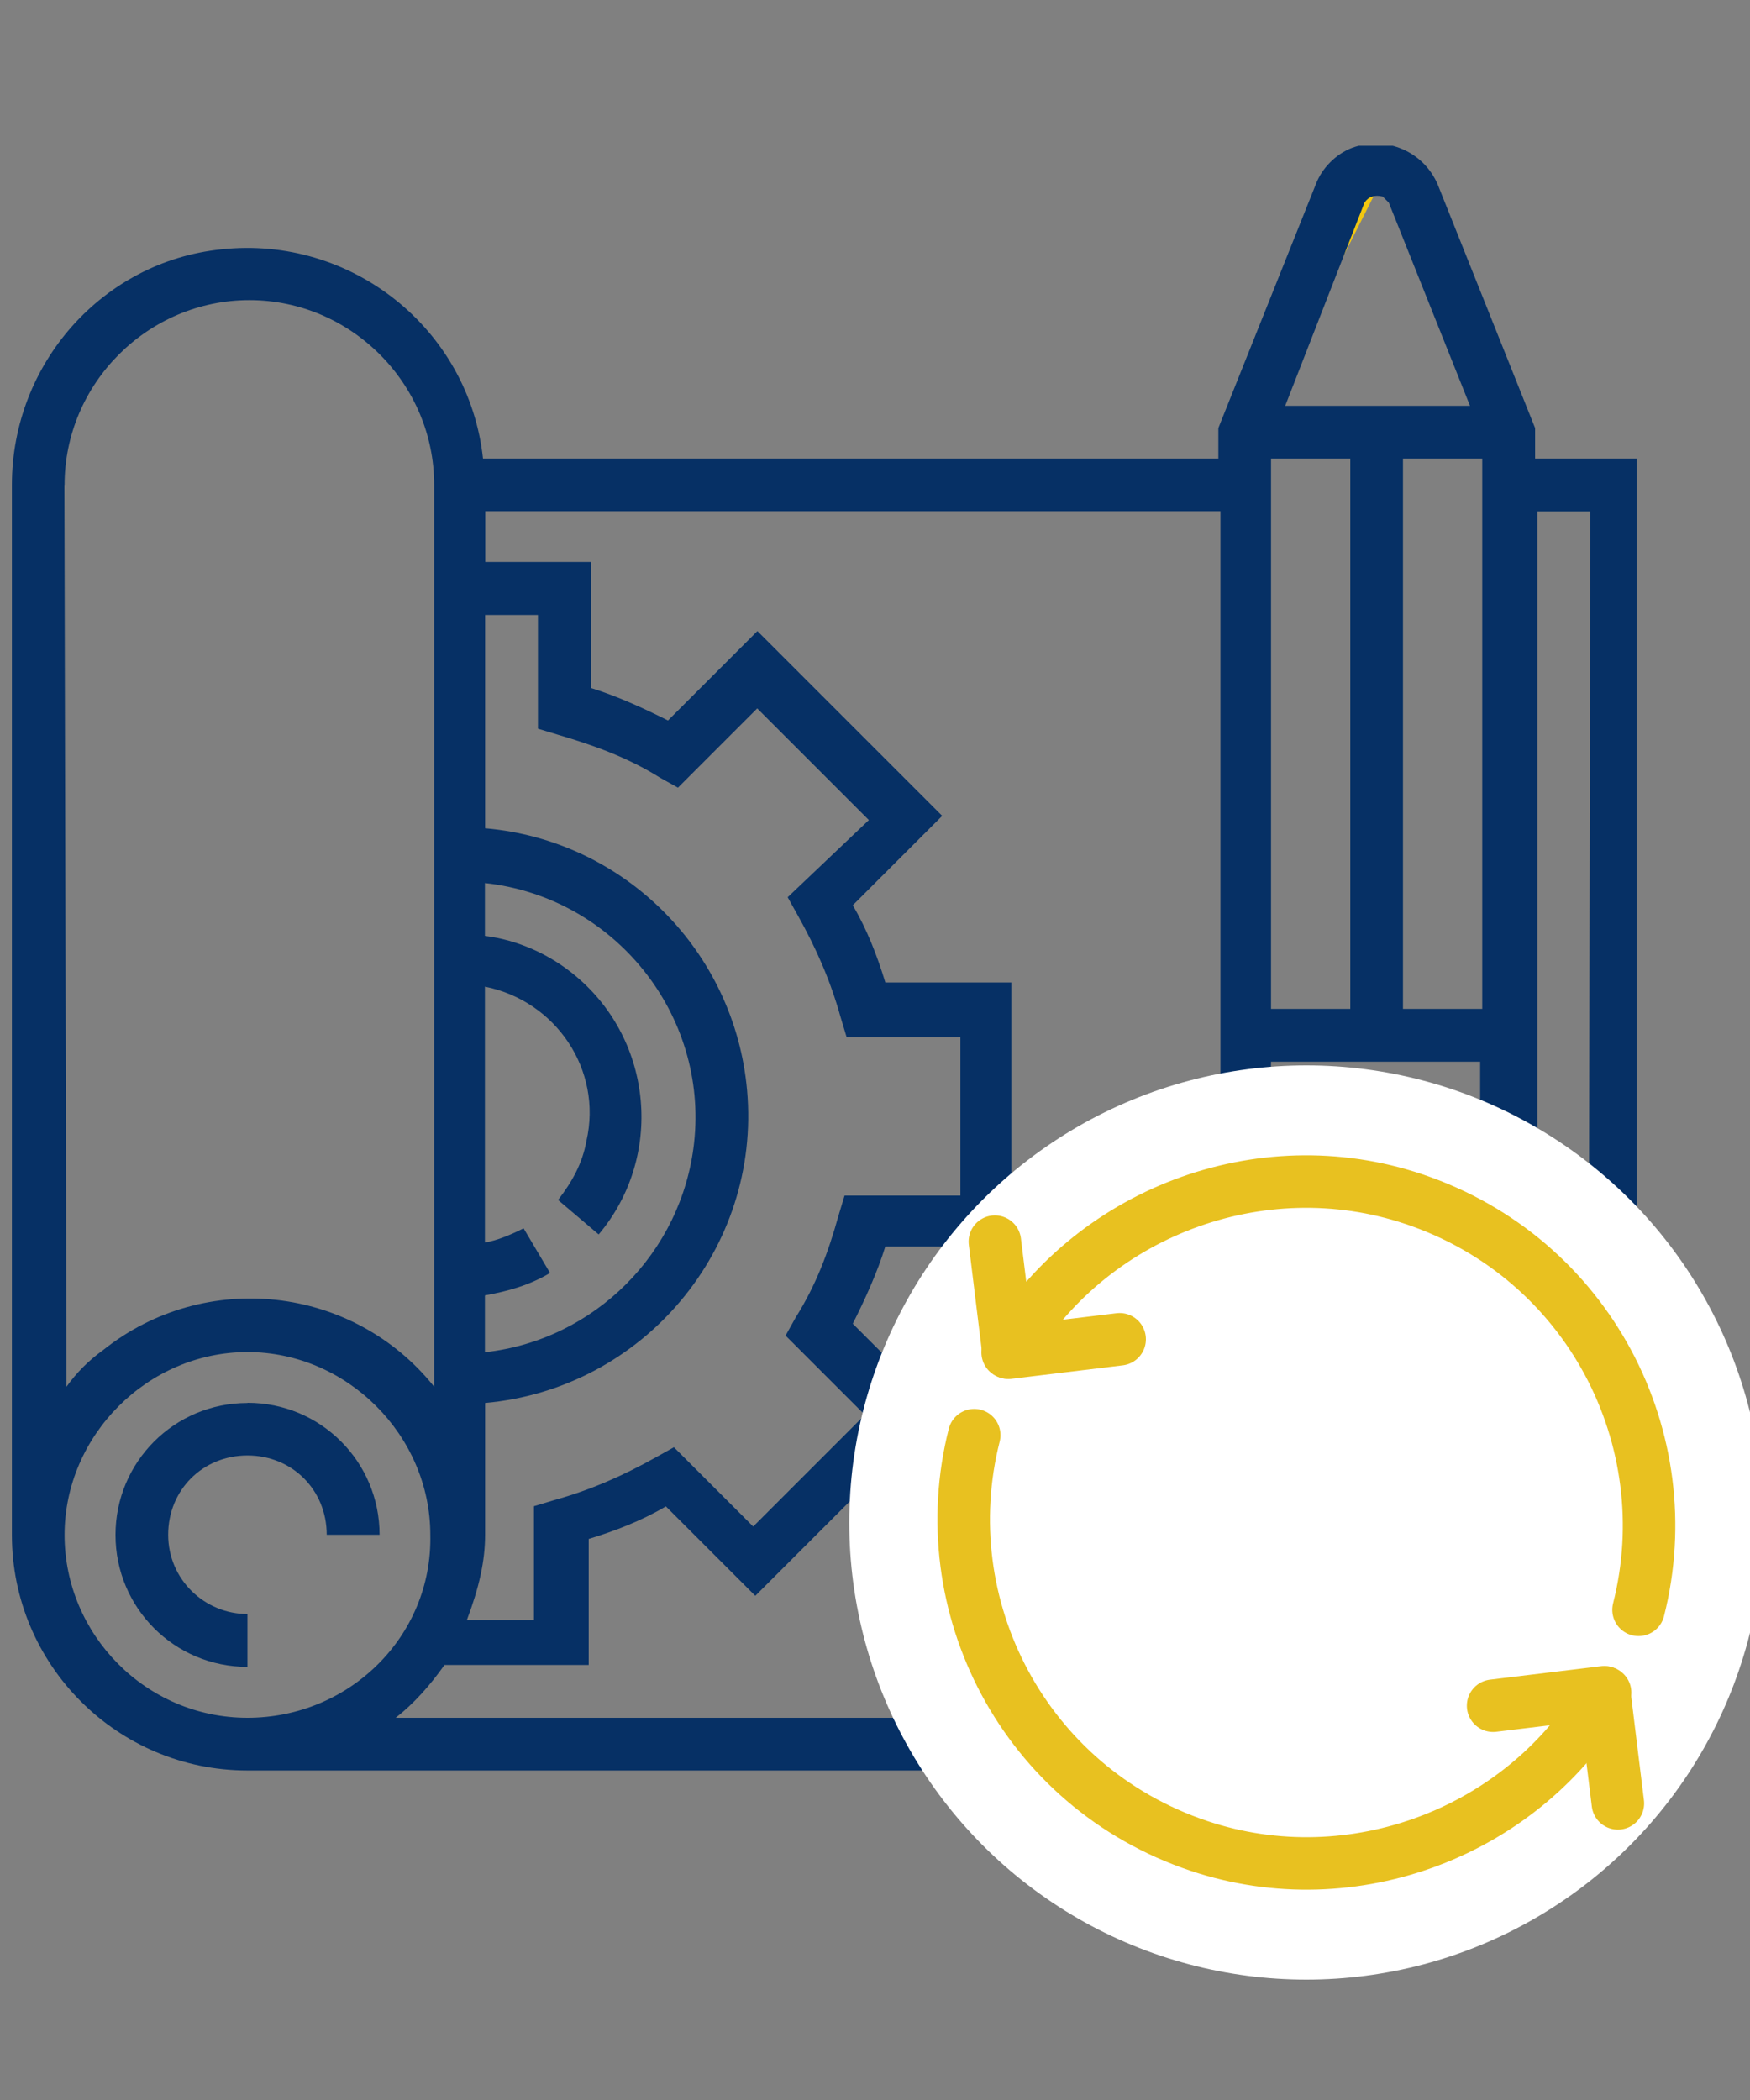
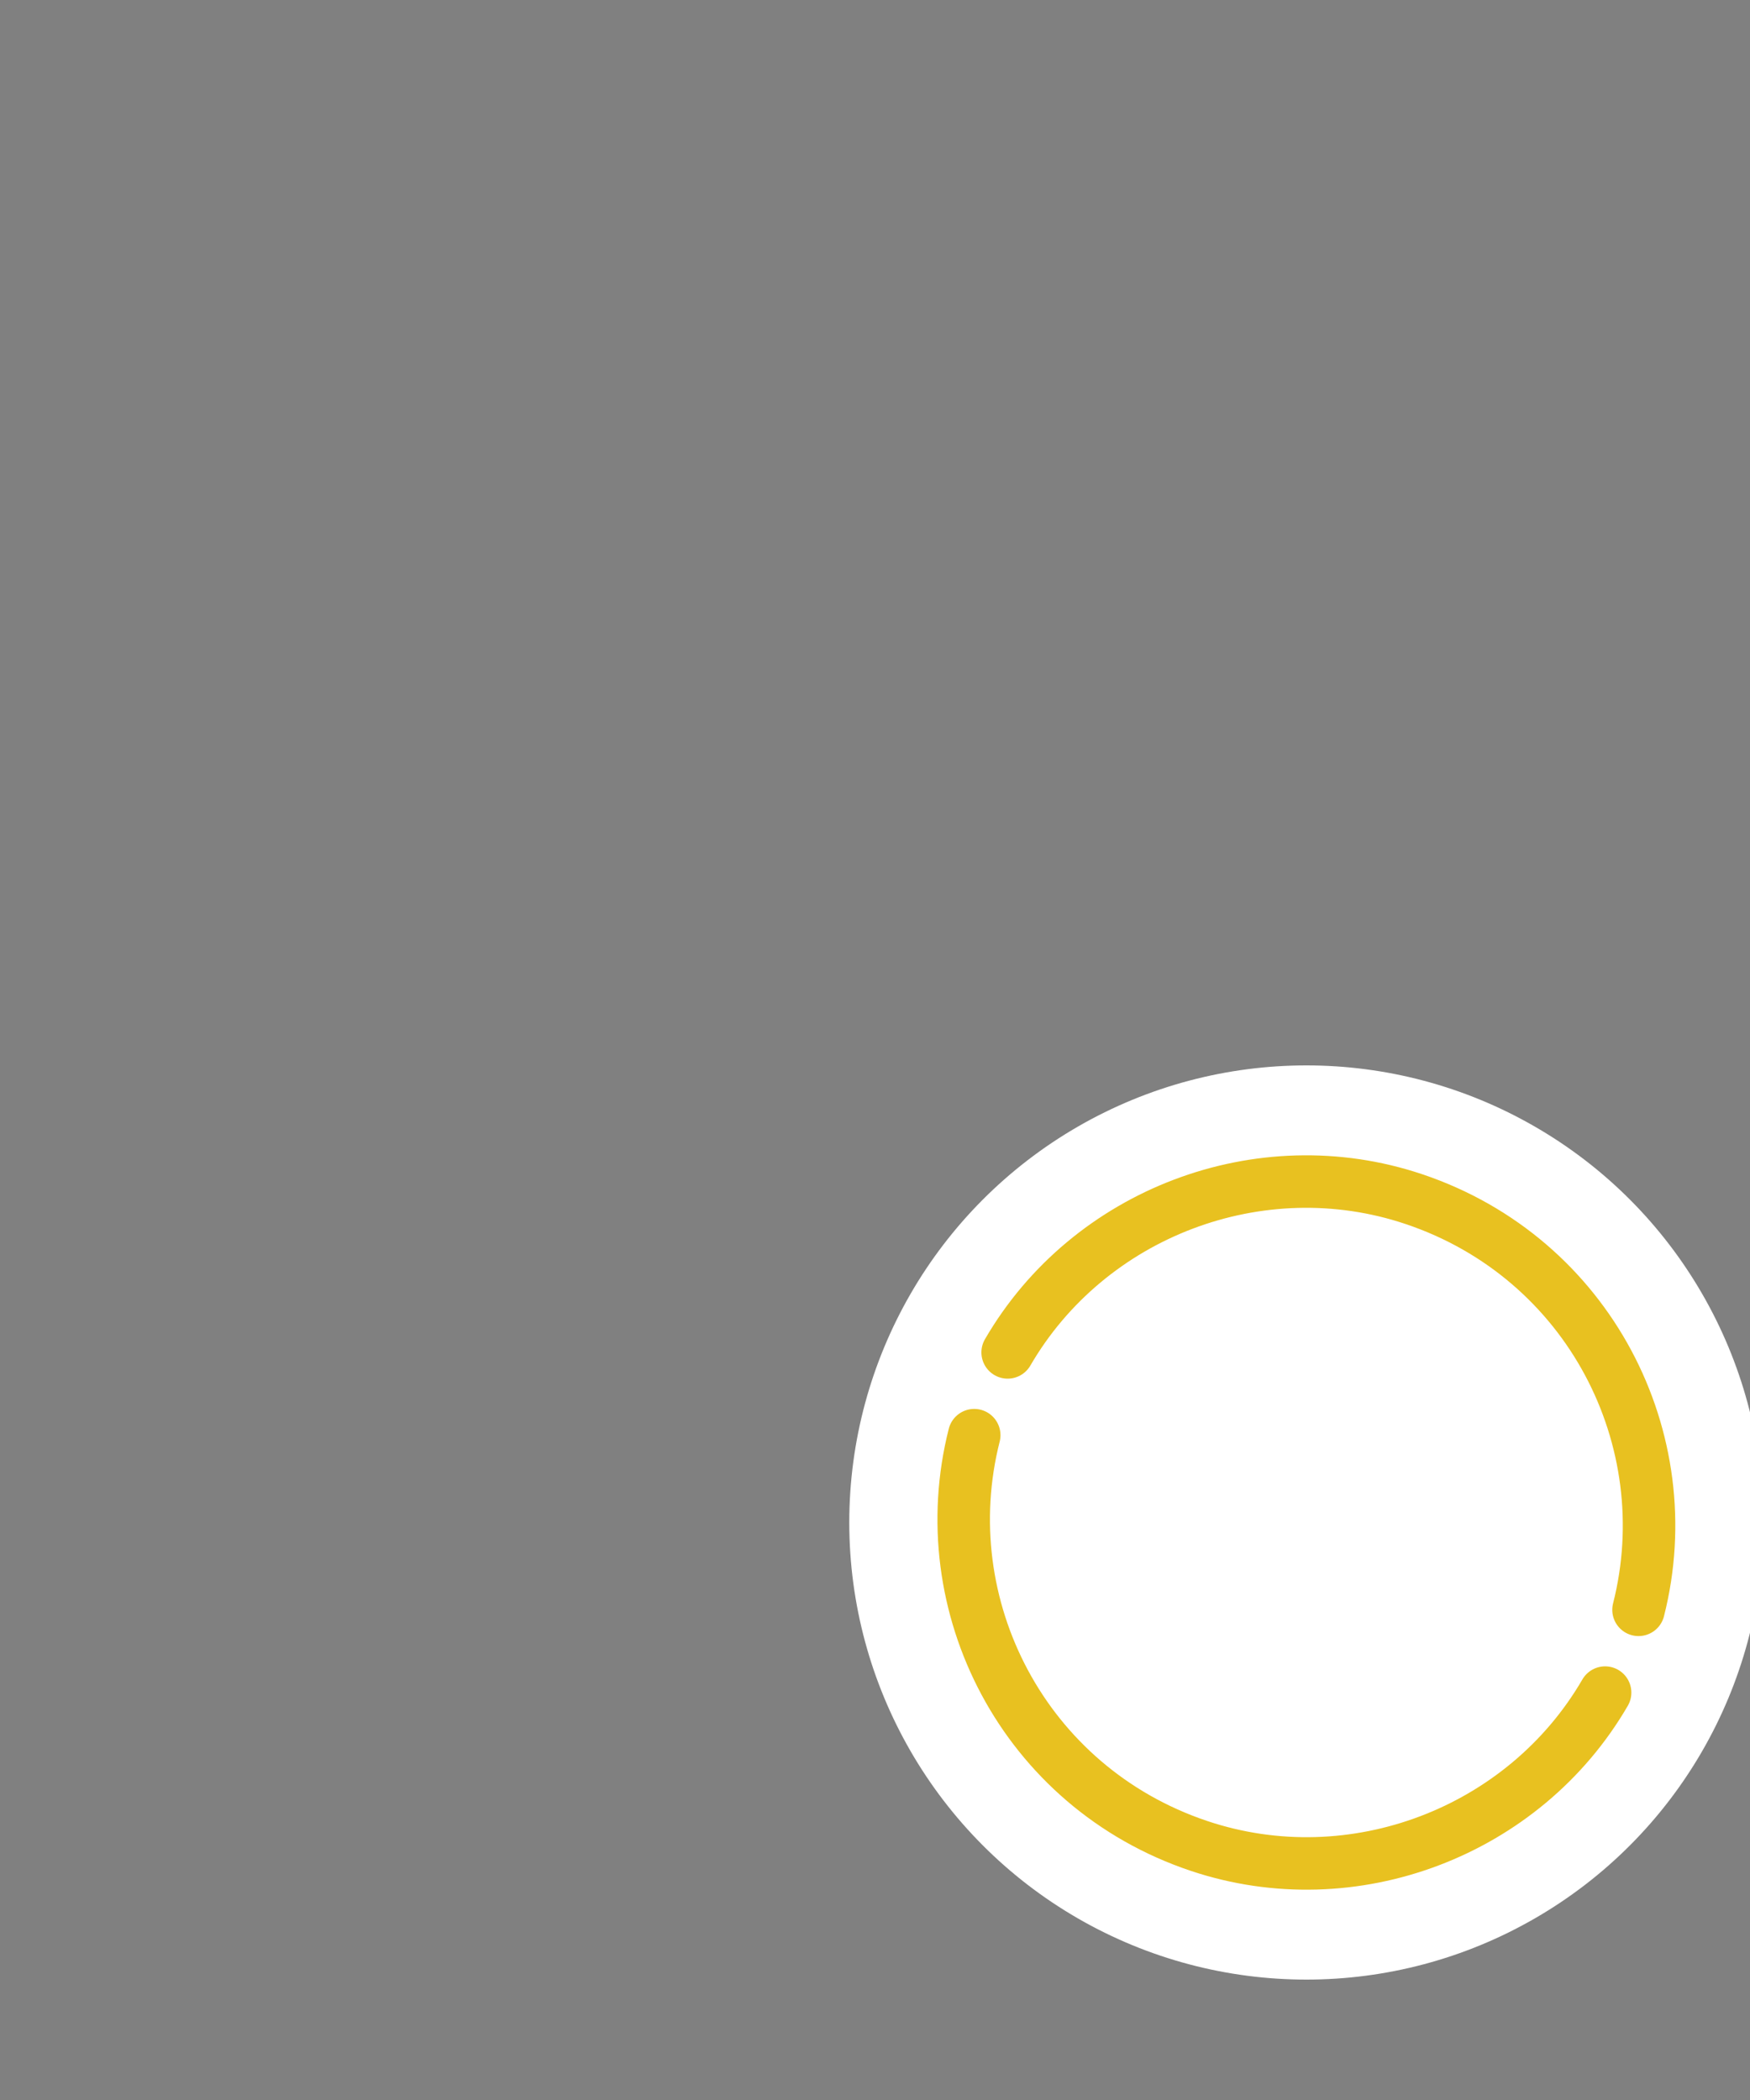
<svg xmlns="http://www.w3.org/2000/svg" id="_レイヤー_2" data-name="レイヤー 2" viewBox="0 0 100 120">
  <rect x="0" y="0" width="100" height="120" fill="#808080" stroke="none" />
  <defs>
    <style>
      .cls-1 {
        fill: #063065;
      }

      .cls-1, .cls-2, .cls-3 {
        stroke-width: 0px;
      }

      .cls-2 {
        fill: #f2c70f;
      }

      .cls-3, .cls-4 {
        fill: none;
      }

      .cls-5 {
        clip-path: url(#clippath);
      }

      .cls-4 {
        stroke: #e8c120;
        stroke-width: 3px;
      }

      .cls-4, .cls-6 {
        stroke-linecap: round;
        stroke-linejoin: round;
      }

      .cls-6 {
        fill: #fff;
        stroke: #fff;
        stroke-width: 2.9px;
      }
    </style>
    <clipPath id="clippath">
-       <rect class="cls-3" x=".68" y="8.33" width="92.85" height="92.85" />
-     </clipPath>
+       </clipPath>
  </defs>
  <g class="cls-5">
    <g id="_グループ_370565" data-name="グループ 370565">
      <rect id="_長方形_70546" data-name="長方形 70546" class="cls-2" x="59.87" y="76.8" width="26.69" height="17.41" />
      <path id="_パス_380798" data-name="パス 380798" class="cls-2" d="m72.05,23.99l5.92-14.28h1.28l-7.2,14.28Z" />
-       <path id="_パス_379261" data-name="パス 379261" class="cls-1" d="m87.72,26.2v-1.74l-5.57-13.93c-.81-1.86-2.9-2.79-4.87-2.09-.93.35-1.74,1.16-2.09,2.09l-5.57,13.93v1.74H27.6c-.81-7.43-7.54-12.77-14.97-11.95C5.9,14.94.68,20.75.68,27.71v60c0,7.43,6.03,13.46,13.46,13.46h79.5V26.2h-5.92Zm-9.75-14.62h0c.23-.35.58-.46,1.04-.35.12.12.23.23.35.35l4.64,11.61h-10.56l4.53-11.61Zm6.73,46.07h-4.53v-31.45h4.53v31.45Zm-12.07-31.45h4.53v31.45h-4.53v-31.45Zm0,34.47h11.95v6.03c0,.81-.7,1.51-1.51,1.51h-9.05c-.81,0-1.51-.7-1.51-1.51l.12-6.03Zm-44.91,13.35c1.28-.23,2.55-.58,3.71-1.28l-1.51-2.55c-.7.35-1.51.7-2.21.81v-14.62c4.06.81,6.73,4.76,5.8,8.82-.23,1.28-.81,2.32-1.62,3.37l2.32,1.97c3.71-4.41,3.13-11.03-1.28-14.74-1.51-1.28-3.37-2.09-5.22-2.32v-3.02c7.43.81,12.77,7.54,11.95,14.86-.7,6.27-5.69,11.26-11.95,11.95v-3.25Zm0,13.69v-7.54c9.05-.81,15.78-8.82,14.97-17.87-.7-7.89-6.96-14.28-14.97-14.97v-12.19h3.02v6.5l1.16.35c1.97.58,3.95,1.28,5.8,2.44l1.04.58,4.53-4.53,6.38,6.38-4.64,4.41.58,1.04c1.04,1.86,1.86,3.71,2.44,5.8l.35,1.16h6.5v9.05h-6.62l-.35,1.16c-.58,2.09-1.28,3.95-2.44,5.8l-.58,1.04,4.53,4.53-6.38,6.38-4.53-4.53-1.04.58c-1.86,1.04-3.71,1.86-5.8,2.44l-1.16.35v6.5h-3.83c.7-1.86,1.04-3.37,1.04-4.87M3.69,27.71c0-5.8,4.76-10.56,10.56-10.56s10.56,4.76,10.56,10.56v51.53c-4.64-5.8-13.11-6.73-18.92-2.09-.81.58-1.51,1.28-2.09,2.09l-.12-51.53Zm10.45,70.45c-5.8,0-10.45-4.76-10.45-10.45s4.76-10.45,10.45-10.45,10.45,4.76,10.45,10.45c.12,5.8-4.64,10.45-10.45,10.45m76.6,0H22.61c1.04-.81,1.97-1.86,2.79-3.02h8.24v-7.2c1.51-.46,3.02-1.04,4.41-1.86l5.11,5.11,10.56-10.56-4.99-4.99c.7-1.39,1.39-2.9,1.86-4.41h7.2v-15.09h-7.2c-.46-1.51-1.04-3.02-1.86-4.41l5.11-5.11-10.56-10.56-5.11,5.11c-1.39-.7-2.9-1.39-4.41-1.86v-7.2h-6.03v-2.9h42.01v37.49c0,2.44,1.97,4.53,4.53,4.53h9.05c2.44,0,4.53-1.97,4.53-4.53V29.22h3.02l-.12,68.94Z" />
-       <path id="_パス_379262" data-name="パス 379262" class="cls-1" d="m57.66,95.14h30.06v-21.01h-30.06v21.01Zm3.02-17.99h24.02v14.97h-24.02v-14.97Z" />
+       <path id="_パス_379261" data-name="パス 379261" class="cls-1" d="m87.72,26.2v-1.74l-5.57-13.93c-.81-1.86-2.9-2.79-4.87-2.09-.93.35-1.74,1.16-2.09,2.09l-5.57,13.93v1.74H27.6c-.81-7.43-7.54-12.77-14.97-11.95C5.9,14.94.68,20.75.68,27.71v60c0,7.43,6.03,13.46,13.46,13.46h79.5V26.2h-5.92Zm-9.75-14.62h0c.23-.35.58-.46,1.04-.35.12.12.23.23.35.35l4.64,11.61l4.53-11.61Zm6.73,46.07h-4.53v-31.45h4.53v31.45Zm-12.07-31.45h4.53v31.45h-4.53v-31.45Zm0,34.47h11.95v6.03c0,.81-.7,1.51-1.51,1.51h-9.05c-.81,0-1.51-.7-1.51-1.51l.12-6.03Zm-44.91,13.35c1.28-.23,2.55-.58,3.71-1.28l-1.51-2.55c-.7.35-1.51.7-2.21.81v-14.62c4.06.81,6.73,4.76,5.8,8.82-.23,1.28-.81,2.32-1.62,3.37l2.32,1.97c3.71-4.41,3.13-11.03-1.28-14.74-1.51-1.28-3.37-2.09-5.22-2.32v-3.02c7.43.81,12.77,7.54,11.95,14.86-.7,6.27-5.69,11.26-11.95,11.95v-3.25Zm0,13.69v-7.54c9.05-.81,15.78-8.82,14.97-17.87-.7-7.89-6.96-14.28-14.97-14.97v-12.19h3.02v6.5l1.16.35c1.97.58,3.95,1.28,5.8,2.44l1.04.58,4.53-4.53,6.38,6.38-4.64,4.41.58,1.04c1.04,1.86,1.86,3.71,2.44,5.8l.35,1.16h6.5v9.05h-6.62l-.35,1.16c-.58,2.09-1.28,3.95-2.44,5.8l-.58,1.04,4.53,4.53-6.38,6.38-4.53-4.53-1.04.58c-1.86,1.04-3.71,1.86-5.8,2.44l-1.16.35v6.5h-3.83c.7-1.86,1.04-3.37,1.04-4.87M3.69,27.71c0-5.8,4.76-10.56,10.56-10.56s10.56,4.76,10.56,10.56v51.53c-4.64-5.8-13.11-6.73-18.92-2.09-.81.58-1.51,1.28-2.09,2.09l-.12-51.53Zm10.45,70.45c-5.8,0-10.45-4.76-10.45-10.45s4.76-10.45,10.45-10.45,10.45,4.76,10.45,10.45c.12,5.8-4.64,10.45-10.45,10.45m76.6,0H22.61c1.04-.81,1.97-1.86,2.79-3.02h8.24v-7.2c1.51-.46,3.02-1.04,4.41-1.86l5.11,5.11,10.56-10.56-4.99-4.99c.7-1.39,1.39-2.9,1.86-4.41h7.2v-15.09h-7.2c-.46-1.51-1.04-3.02-1.86-4.41l5.11-5.11-10.56-10.56-5.11,5.11c-1.39-.7-2.9-1.39-4.41-1.86v-7.2h-6.03v-2.9h42.01v37.49c0,2.44,1.97,4.53,4.53,4.53h9.05c2.44,0,4.53-1.97,4.53-4.53V29.22h3.02l-.12,68.94Z" />
      <rect id="_長方形_69093" data-name="長方形 69093" class="cls-1" x="69.62" y="79.93" width="12.3" height="3.25" />
      <rect id="_長方形_69094" data-name="長方形 69094" class="cls-1" x="63.81" y="79.93" width="2.55" height="3.25" />
      <rect id="_長方形_69095" data-name="長方形 69095" class="cls-1" x="63.81" y="86.32" width="11.61" height="2.55" />
      <rect id="_長方形_69096" data-name="長方形 69096" class="cls-1" x="78.67" y="86.32" width="3.25" height="2.55" />
      <path id="_パス_379263" data-name="パス 379263" class="cls-1" d="m14.14,80.17c-4.18,0-7.54,3.37-7.54,7.54s3.37,7.54,7.54,7.54v-3.02c-2.44,0-4.53-1.97-4.53-4.53s1.97-4.53,4.53-4.53,4.53,1.97,4.53,4.53h3.02c0-4.18-3.37-7.54-7.54-7.54" />
    </g>
  </g>
  <circle class="cls-6" cx="74.65" cy="87" r="24.67" />
  <g>
-     <polyline class="cls-4" points="63.98 76.53 57.63 77.3 56.85 70.95" />
    <path class="cls-4" d="m57.58,77.28c4.62-7.96,14.42-11.71,23.21-8.76,10.01,3.36,15.31,13.74,12.84,23.47" />
-     <polyline class="cls-4" points="85.32 97.47 91.67 96.7 92.45 103.05" />
    <path class="cls-4" d="m91.72,96.72c-4.62,7.96-14.42,11.71-23.21,8.76-10.01-3.36-15.31-13.74-12.84-23.47" />
  </g>
</svg>